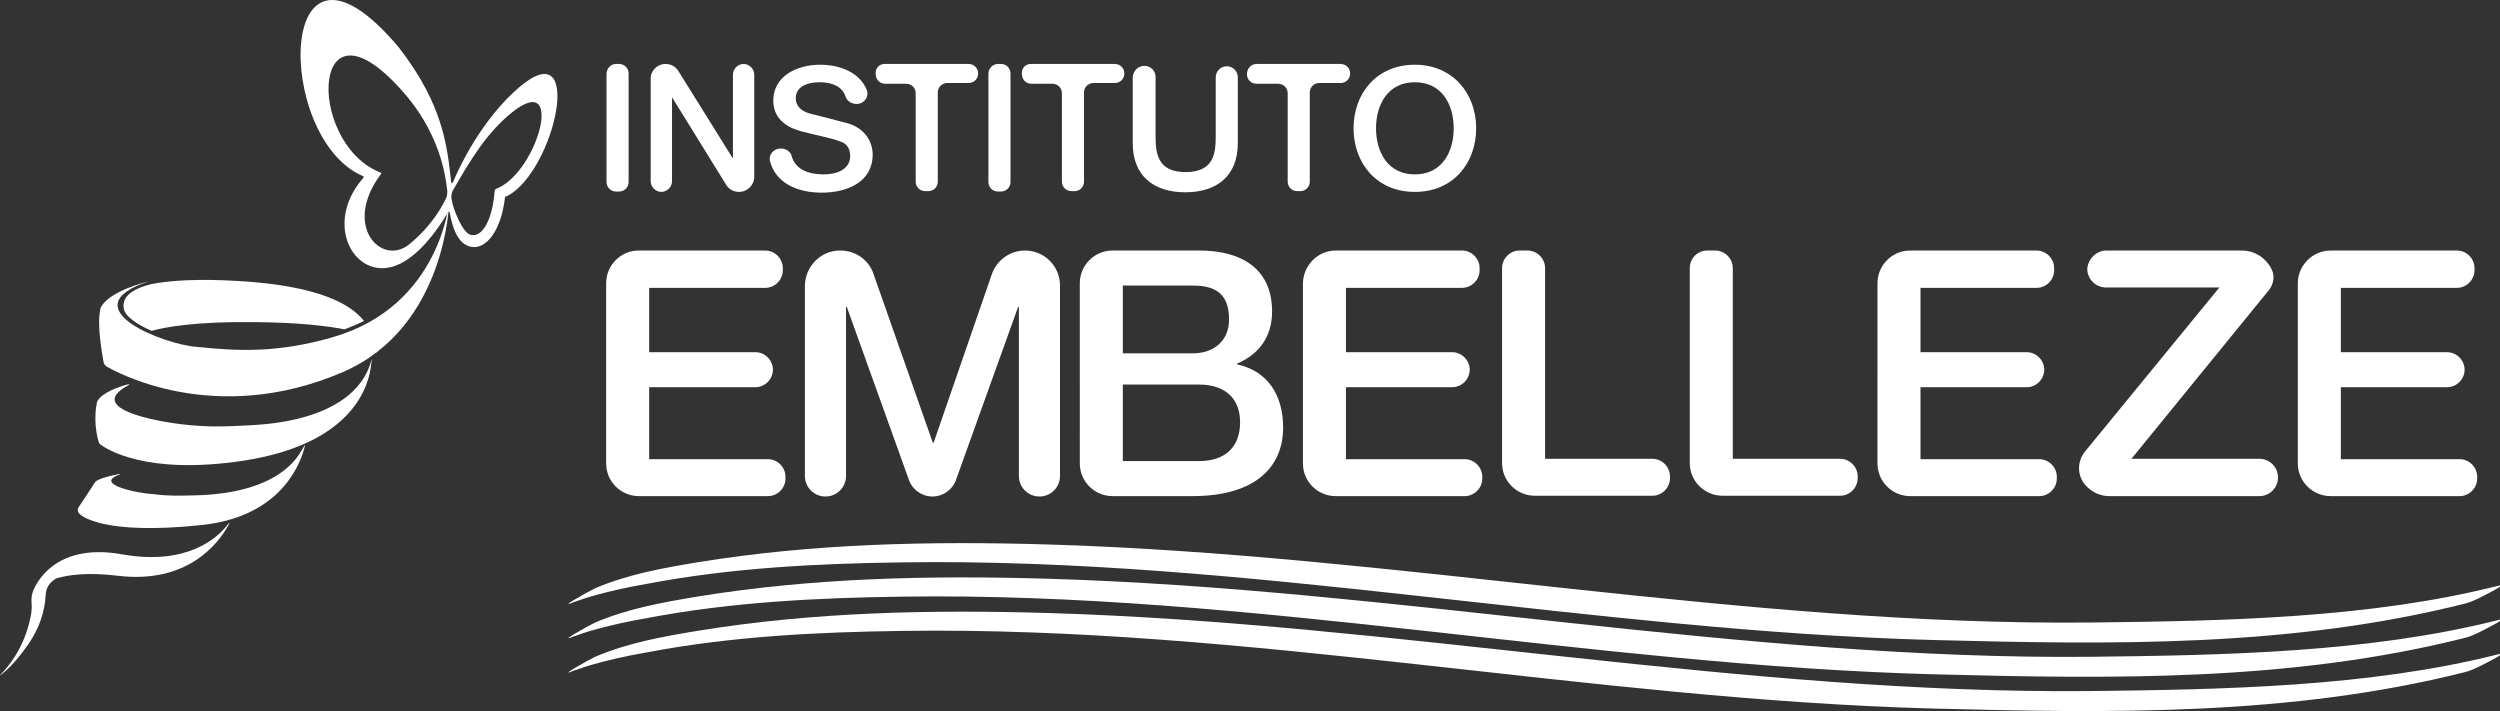
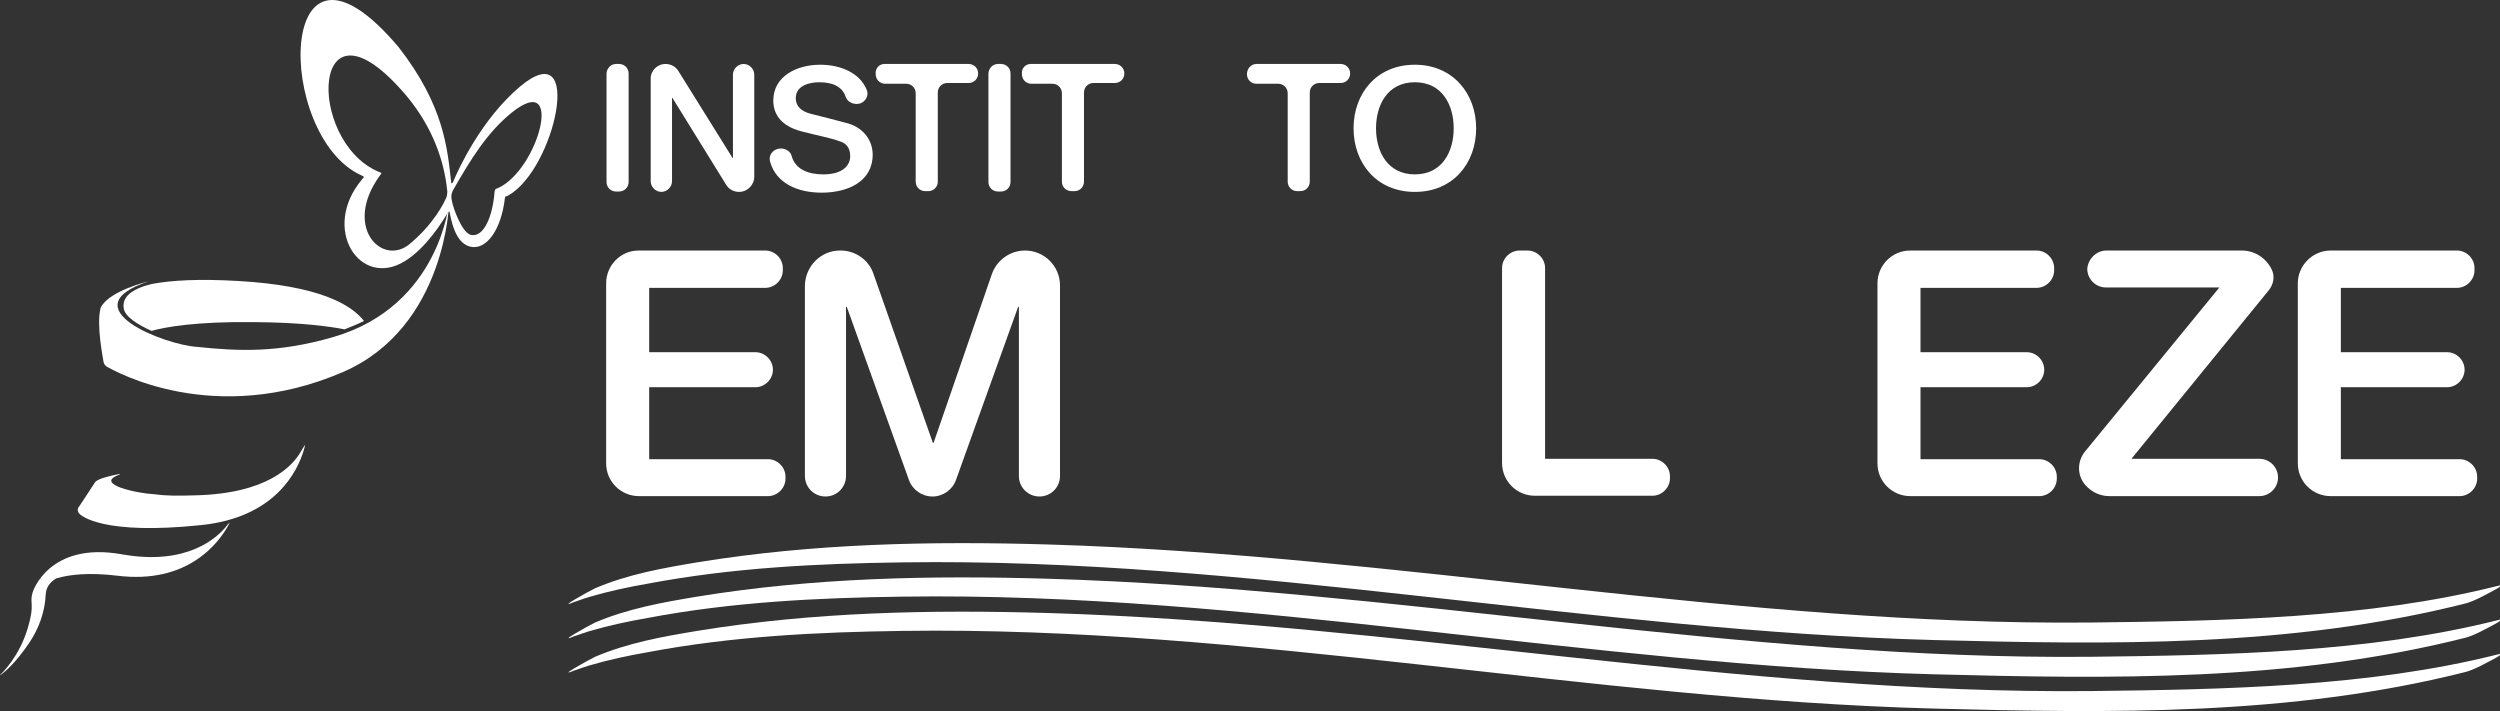
<svg xmlns="http://www.w3.org/2000/svg" version="1.1" id="Layer_1" x="0px" y="0px" viewBox="0 0 656.6 186.8" style="enable-background:new 0 0 656.6 186.8;" xml:space="preserve">
  <rect x="0" y="0" width="656.6" height="186.8" fill="#333333" stroke="none" />
  <style type="text/css">
	.st0{fill:#FFFFFF;}
</style>
  <g>
    <g>
      <path class="st0" d="M118.1,55.8c0.8,4.4,2.3,8.3,5.5,9c4.1,0.9,8-4.3,9-12.7c0.1-0.7,0.2-0.4,0.8-0.7c12.5-6.9,20.2-43,3.1-28.6    c-10,8.5-16,21.3-17.5,25c-0.3,0.5-0.5,0.4-0.5,0.1c-1-8.8-1.8-20.1-13.8-35.5C72.4-25.9,72,35.8,95,46.1c1,0.4,0.4,0.5,0.1,1    c-10.9,12.9-0.6,28.8,11.2,21.5c5.7-3.5,9.9-10.4,11.4-12.9C117.8,55.5,118,55.4,118.1,55.8 M117.3,51.7    c-0.6,1.5-3.5,7.4-10.1,12.7c-7.2,5.3-17-5-7.5-18.2c0.6-0.8,0.7-0.7-0.3-1.1c-19.2-8.2-17.8-49.6,7.3-20c7.4,8.8,10,18,10.7,24.5    C117.6,50.3,117.4,51.3,117.3,51.7 M129.9,50.3c-0.5,6.7-2.9,12.1-6.2,11.4c-2.4-0.5-4.8-7.4-5-8.9c-0.2-0.9-0.3-1.6,0.2-2.7    c4.7-8.2,9-15.3,15.6-20.6c13.8-11,7,15-3.7,19.9C130.1,49.6,130,49.7,129.9,50.3" />
      <path class="st0" d="M32.1,145.6c-19.3-3.5-23.5,9.9-23.5,9.9s0.1-0.1,0.1-0.2l-0.1,0.2c-0.8,2.5,0.2,3-0.6,6.7    c-1.7,8.2-6,13.1-7.7,14.8c-0.4,0.4-0.4,0.5,0.1,0.1c1.3-1,3.8-3.2,7.1-8c2.7-3.9,4.3-8.4,4.5-12.9c0.1-2.5,1.8-3.7,2.8-4.3    c3.4-1,8.5-1.6,16-0.7c18.5,2.3,26.6-8.6,29.1-13.1c0.6-1.1,0.6-1.1-0.2-0.2C57.1,141.3,49.1,148.6,32.1,145.6" />
      <path class="st0" d="M51.1,130.1c-4.2,0.1-6.8,0.2-10.6-0.3c-4.4-0.2-15.6-2.6-9.5-5c0.5-0.2,1-0.5-0.2-0.2c-2,0.4-5,1.1-5.8,2    c0,0-3.5,5.4-4,6.1c-0.5,0.7-0.8,1-0.4,1.9c0.5,1,6.8,6,32.3,3.3c19.3-2,25.2-14,26.9-19.7c0.5-1.8,0.5-1.7-0.6,0.1    C76.9,122.5,70.1,129.7,51.1,130.1" />
-       <path class="st0" d="M97.2,95.7c-1.5,4.8-7.5,14.8-31.6,16c-5.9,0.3-9.5,0.5-15.3,0c-5.6-0.4-28.8-3.8-16.8-10.4    c0.4-0.2,0.8-0.6-0.1-0.3c-2.2,0.6-6.4,2-7.8,4.3c-0.2,0.3-0.7,2.9-0.5,6.2c0.2,2.6,0.7,4.2,0.9,4.8c0.1,0.2,0.2,0.3,0.3,0.4    c1.5,1.1,11.8,8.2,37.6,4.3c28.8-4.4,33.1-19.7,33.6-25.5C97.8,94,97.7,94.1,97.2,95.7" />
      <path class="st0" d="M87.6,88.5c-14.7,4.3-25.3,3.7-35.9,2.6C43.4,90.6,18,80.9,39,73.9c0,0-10.2,2.4-12.5,6.8    c-0.1,0.2-0.1,0.3-0.1,0.3c-1.1,4.4,0.6,12.7,0.8,14.1c0.1,0.6,0.6,1,0.7,1.1c2.2,1.3,28.4,16.1,62.2,1.5    C117.3,85.9,118,52.9,118,52.9S115.7,80.3,87.6,88.5" />
      <g>
        <path class="st0" d="M161.8,16.8h0.8c1.4,0,2.5,1.1,2.5,2.5v28.5c0,1.4-1.1,2.5-2.5,2.5h-0.8c-1.4,0-2.5-1.1-2.5-2.5V19.4     C159.3,18,160.4,16.8,161.8,16.8z" />
        <path class="st0" d="M174.8,16.8L174.8,16.8c1.4,0,2.7,0.7,3.4,1.9l14.2,22.8h0.1V19.6c0-1.5,1.3-2.8,2.8-2.8l0,0     c1.5,0,2.8,1.3,2.8,2.8v26.8c0,2.2-1.8,4-4,4h0c-1.4,0-2.7-0.7-3.4-1.9l-14.1-22.8h-0.1v21.9c0,1.5-1.3,2.8-2.8,2.8l0,0     c-1.5,0-2.8-1.3-2.8-2.8V20.8C170.8,18.6,172.6,16.8,174.8,16.8z" />
        <path class="st0" d="M205.1,39c1.3,0,2.5,0.8,2.8,1.9c0.9,3.5,4.3,4.9,8.3,4.9c5.2,0,7.1-2.4,7.1-4.8c0-2.5-1.4-3.5-2.8-3.9     c-2.4-0.9-5.4-1.4-10-2.6c-5.7-1.5-7.4-4.8-7.4-8.1c0-6.4,6.2-9.4,12.3-9.4c5.5,0,10.4,2.2,12.2,6.5c0.8,1.8-0.6,3.8-2.6,3.8l0,0     c-1.3,0-2.5-0.7-2.9-1.9c-0.9-2.7-3.5-3.8-6.9-3.8c-2.7,0-6.2,0.9-6.2,4.2c0,2.2,1.6,3.5,4,4.1c0.5,0.1,7.9,2,9.7,2.5     c4.4,1.3,6.5,4.8,6.5,8.2c0,7.2-6.7,10-13.4,10c-6.4,0-11.9-2.5-13.5-8C201.7,40.7,203.1,39,205.1,39L205.1,39z" />
        <path class="st0" d="M232.3,16.8h22.1c1.4,0,2.5,1.1,2.5,2.5v0c0,1.4-1.1,2.5-2.5,2.5h-5.6c-1.4,0-2.5,1.1-2.5,2.5v23.4     c0,1.4-1.1,2.5-2.5,2.5h-0.8c-1.4,0-2.5-1.1-2.5-2.5V24.5c0-1.4-1.1-2.5-2.5-2.5h-5.5c-1.4,0-2.5-1.1-2.5-2.5v0     C229.8,18,230.9,16.8,232.3,16.8z" />
        <path class="st0" d="M262.1,16.8h0.8c1.4,0,2.5,1.1,2.5,2.5v28.5c0,1.4-1.1,2.5-2.5,2.5h-0.8c-1.4,0-2.5-1.1-2.5-2.5V19.4     C259.6,18,260.7,16.8,262.1,16.8z" />
        <path class="st0" d="M270.7,16.8h22.1c1.4,0,2.5,1.1,2.5,2.5v0c0,1.4-1.1,2.5-2.5,2.5h-5.6c-1.4,0-2.5,1.1-2.5,2.5v23.4     c0,1.4-1.1,2.5-2.5,2.5h-0.8c-1.4,0-2.5-1.1-2.5-2.5V24.5c0-1.4-1.1-2.5-2.5-2.5h-5.5c-1.4,0-2.5-1.1-2.5-2.5v0     C268.2,18,269.3,16.8,270.7,16.8z" />
-         <path class="st0" d="M300.6,17.3L300.6,17.3c1.6,0,2.9,1.3,2.9,2.9v15.3c0,4.5,0.3,9.7,7.9,9.7s7.9-5.2,7.9-9.7V20.3     c0-1.6,1.3-2.9,2.9-2.9h0c1.6,0,2.9,1.3,2.9,2.9v17.3c0,8.6-5.5,12.9-13.8,12.9c-8.3,0-13.8-4.3-13.8-12.9V20.3     C297.6,18.6,298.9,17.3,300.6,17.3z" />
        <path class="st0" d="M330,16.8h22.1c1.4,0,2.5,1.1,2.5,2.5v0c0,1.4-1.1,2.5-2.5,2.5h-5.6c-1.4,0-2.5,1.1-2.5,2.5v23.4     c0,1.4-1.1,2.5-2.5,2.5h-0.8c-1.4,0-2.5-1.1-2.5-2.5V24.5c0-1.4-1.1-2.5-2.5-2.5H330c-1.4,0-2.5-1.1-2.5-2.5v0     C327.5,18,328.6,16.8,330,16.8z" />
        <path class="st0" d="M387.7,33.7c0,9.1-6,16.7-16.1,16.7c-10.1,0-16.1-7.6-16.1-16.7s6-16.7,16.1-16.7     C381.6,17,387.7,24.6,387.7,33.7z M361.4,33.7c0,6.1,3,12.1,10.2,12.1c7.2,0,10.2-6,10.2-12.1s-3-12.1-10.2-12.1     C364.4,21.6,361.4,27.6,361.4,33.7z" />
      </g>
      <g>
        <path class="st0" d="M167.7,65.8H201c2.5,0,4.6,2.1,4.6,4.6V71c0,2.5-2.1,4.6-4.6,4.6h-30.5v16.9h27.9c2.5,0,4.6,2.1,4.6,4.6v0     c0,2.5-2.1,4.6-4.6,4.6h-27.9v18.9h31.2c2.5,0,4.6,2.1,4.6,4.6v0.5c0,2.5-2.1,4.6-4.6,4.6h-33.9c-4.7,0-8.6-3.8-8.6-8.6V74.4     C159.2,69.7,163,65.8,167.7,65.8z" />
        <path class="st0" d="M220.6,65.8h0.2c3.9,0,7.4,2.5,8.6,6.1l15.6,44.4h0.2L260.5,72c1.3-3.7,4.8-6.2,8.7-6.2h0     c5.1,0,9.2,4.1,9.2,9.2V125c0,3-2.4,5.4-5.4,5.4l0,0c-3,0-5.4-2.4-5.4-5.4V80.6h-0.2L251.1,126c-0.9,2.6-3.4,4.4-6.2,4.4h0     c-2.8,0-5.3-1.8-6.2-4.4l-16.3-45.4h-0.2V125c0,3-2.4,5.4-5.4,5.4l0,0c-3,0-5.4-2.4-5.4-5.4V75C211.5,69.9,215.6,65.8,220.6,65.8     z" />
-         <path class="st0" d="M283.6,74.4c0-4.7,3.8-8.6,8.6-8.6h22.8c11.6,0,19.1,5.2,19.1,16c0,6.5-3.3,11.2-9.2,13.7v0.2     c7.9,1.7,12.1,7.9,12.1,16.6c0,10.1-7,18-23.8,18h-21c-4.7,0-8.6-3.8-8.6-8.6V74.4z M294.9,92.8h18.4c5.4,0,9.5-3.2,9.5-8.9     c0-6.5-3.3-8.9-9.5-8.9h-18.4V92.8z M294.9,121.1h20c6.9,0,10.8-3.7,10.8-10.2c0-6.3-4-9.9-10.8-9.9h-20V121.1z" />
-         <path class="st0" d="M350.8,65.8h33.2c2.5,0,4.6,2.1,4.6,4.6V71c0,2.5-2.1,4.6-4.6,4.6h-30.5v16.9h27.9c2.5,0,4.6,2.1,4.6,4.6v0     c0,2.5-2.1,4.6-4.6,4.6h-27.9v18.9h31.2c2.5,0,4.6,2.1,4.6,4.6v0.5c0,2.5-2.1,4.6-4.6,4.6h-33.9c-4.7,0-8.6-3.8-8.6-8.6V74.4     C342.3,69.7,346.1,65.8,350.8,65.8z" />
        <path class="st0" d="M399.1,65.8h2.1c2.5,0,4.6,2.1,4.6,4.6v50.1H434c2.5,0,4.6,2.1,4.6,4.6v0.5c0,2.5-2.1,4.6-4.6,4.6h-30.9     c-4.7,0-8.6-3.8-8.6-8.6V70.4C394.5,67.9,396.6,65.8,399.1,65.8z" />
-         <path class="st0" d="M448.4,65.8h2.1c2.5,0,4.6,2.1,4.6,4.6v50.1h28.2c2.5,0,4.6,2.1,4.6,4.6v0.5c0,2.5-2.1,4.6-4.6,4.6h-30.9     c-4.7,0-8.6-3.8-8.6-8.6V70.4C443.8,67.9,445.8,65.8,448.4,65.8z" />
        <path class="st0" d="M501.7,65.8h33.2c2.5,0,4.6,2.1,4.6,4.6V71c0,2.5-2.1,4.6-4.6,4.6h-30.5v16.9h27.9c2.5,0,4.6,2.1,4.6,4.6v0     c0,2.5-2.1,4.6-4.6,4.6h-27.9v18.9h31.2c2.5,0,4.6,2.1,4.6,4.6v0.5c0,2.5-2.1,4.6-4.6,4.6h-33.9c-4.7,0-8.6-3.8-8.6-8.6V74.4     C493.1,69.7,496.9,65.8,501.7,65.8z" />
        <path class="st0" d="M553.2,65.8h35.6c3.5,0,6.5,2.1,7.9,5.1c0.8,1.7,0.4,3.8-0.8,5.3l-36.1,44.3h33.6c2.7,0,4.9,2.2,4.9,4.9v0     c0,2.7-2.2,4.9-4.9,4.9h-39.4c-2.5,0-4.7-1.1-6.3-2.9c-2.2-2.5-2.2-6.2-0.1-8.8l35.3-43.1h-29.8c-2.7,0-4.9-2.2-4.9-4.9v0     C548.4,68,550.6,65.8,553.2,65.8z" />
        <path class="st0" d="M612.1,65.8h33.2c2.5,0,4.6,2.1,4.6,4.6V71c0,2.5-2.1,4.6-4.6,4.6h-30.5v16.9h27.9c2.5,0,4.6,2.1,4.6,4.6v0     c0,2.5-2.1,4.6-4.6,4.6h-27.9v18.9H646c2.5,0,4.6,2.1,4.6,4.6v0.5c0,2.5-2.1,4.6-4.6,4.6h-33.9c-4.7,0-8.6-3.8-8.6-8.6V74.4     C603.5,69.7,607.4,65.8,612.1,65.8z" />
      </g>
      <path class="st0" d="M38,75.1c-5.1,1.7-5.8,4-5.5,5.9c0.3,2.1,3.5,4.2,7.3,5.9c3.6-1,11.6-2.5,27.1-2.3    c12.2,0.1,19.5,1.1,23.6,1.9c1.8-0.7,3.5-1.4,5.1-2.2c-3.4-4.4-12-9.3-33-10.5c-10.3-0.6-17.6-0.2-22.8,0.8L38,75.1z" />
    </g>
    <g>
      <path class="st0" d="M151.3,157.9c-1.4,0.6,1.7-0.6,3.4-1.1c5.1-1.5,10.2-2.6,15.4-3.5c22.2-4.2,44.6-5.3,67-5.6    c90.4-1.3,180.5,18,270.9,20.4c46.2,1.2,93.6,2,139.5-9.6c2.2-0.5,6.3-2.8,8.5-4c0.3-0.2,1.7-1.1-0.1-0.6    c-33.7,8.5-71.7,9.2-106.7,9.6c-91.5,0.9-182.5-17.8-274-20.5c-30.7-0.9-61.5-0.3-92.1,4.7c-9,1.5-18.1,3.1-26.8,6.8    C154.6,155.3,145.3,160.5,151.3,157.9" />
      <path class="st0" d="M151.3,166.9c-1.4,0.6,1.7-0.6,3.4-1.1c5.1-1.5,10.2-2.6,15.4-3.5c22.2-4.2,44.6-5.3,67-5.6    c90.4-1.3,180.5,18,270.9,20.4c46.2,1.2,93.6,2,139.5-9.6c2.2-0.5,6.3-2.8,8.5-4c0.3-0.2,1.7-1.1-0.1-0.6    c-33.7,8.5-71.7,9.2-106.7,9.6c-91.5,0.9-182.5-17.8-274-20.5c-30.7-0.9-61.5-0.3-92.1,4.7c-9,1.5-18.1,3.1-26.8,6.8    C154.6,164.3,145.3,169.5,151.3,166.9" />
      <path class="st0" d="M151.3,175.9c-1.4,0.6,1.7-0.6,3.4-1.1c5.1-1.5,10.2-2.6,15.4-3.5c22.2-4.2,44.6-5.3,67-5.6    c90.4-1.3,180.5,18,270.9,20.4c46.2,1.2,93.6,2,139.5-9.6c2.2-0.5,6.3-2.8,8.5-4c0.3-0.2,1.7-1.1-0.1-0.6    c-33.7,8.5-71.7,9.2-106.7,9.6c-91.5,0.9-182.5-17.8-274-20.5c-30.7-0.9-61.5-0.3-92.1,4.7c-9,1.5-18.1,3.1-26.8,6.8    C154.6,173.3,145.3,178.5,151.3,175.9" />
    </g>
  </g>
</svg>